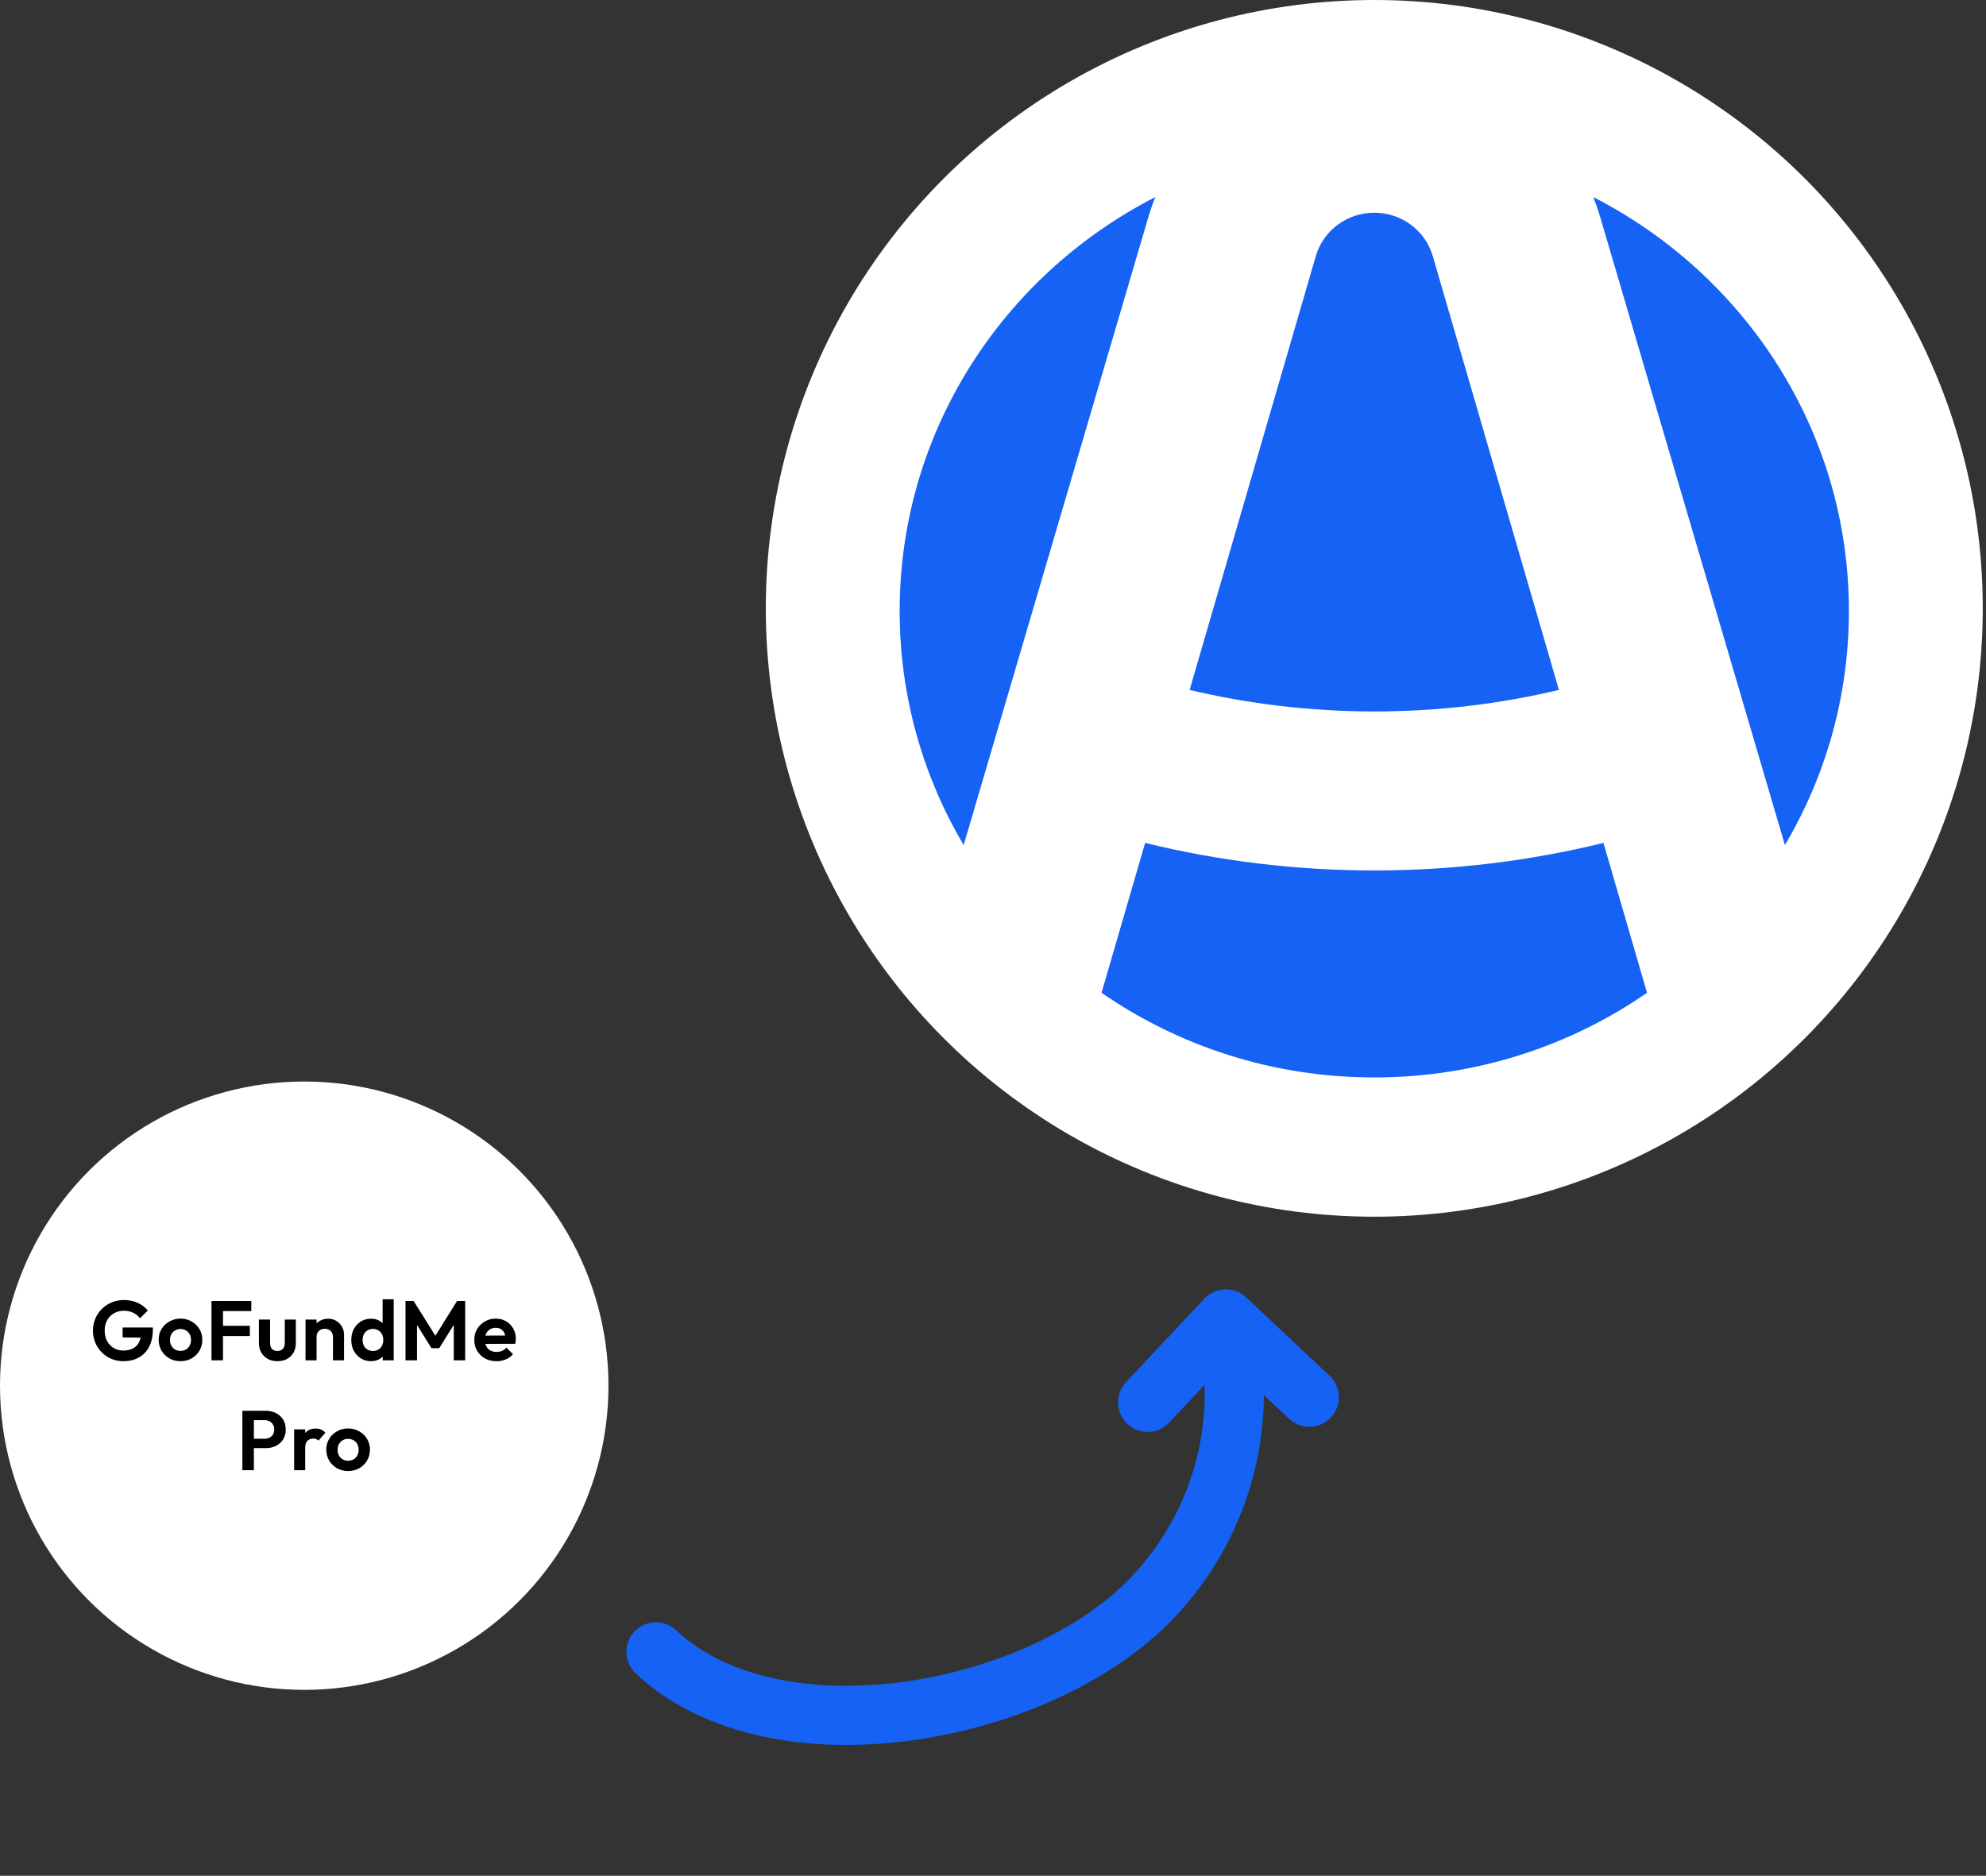
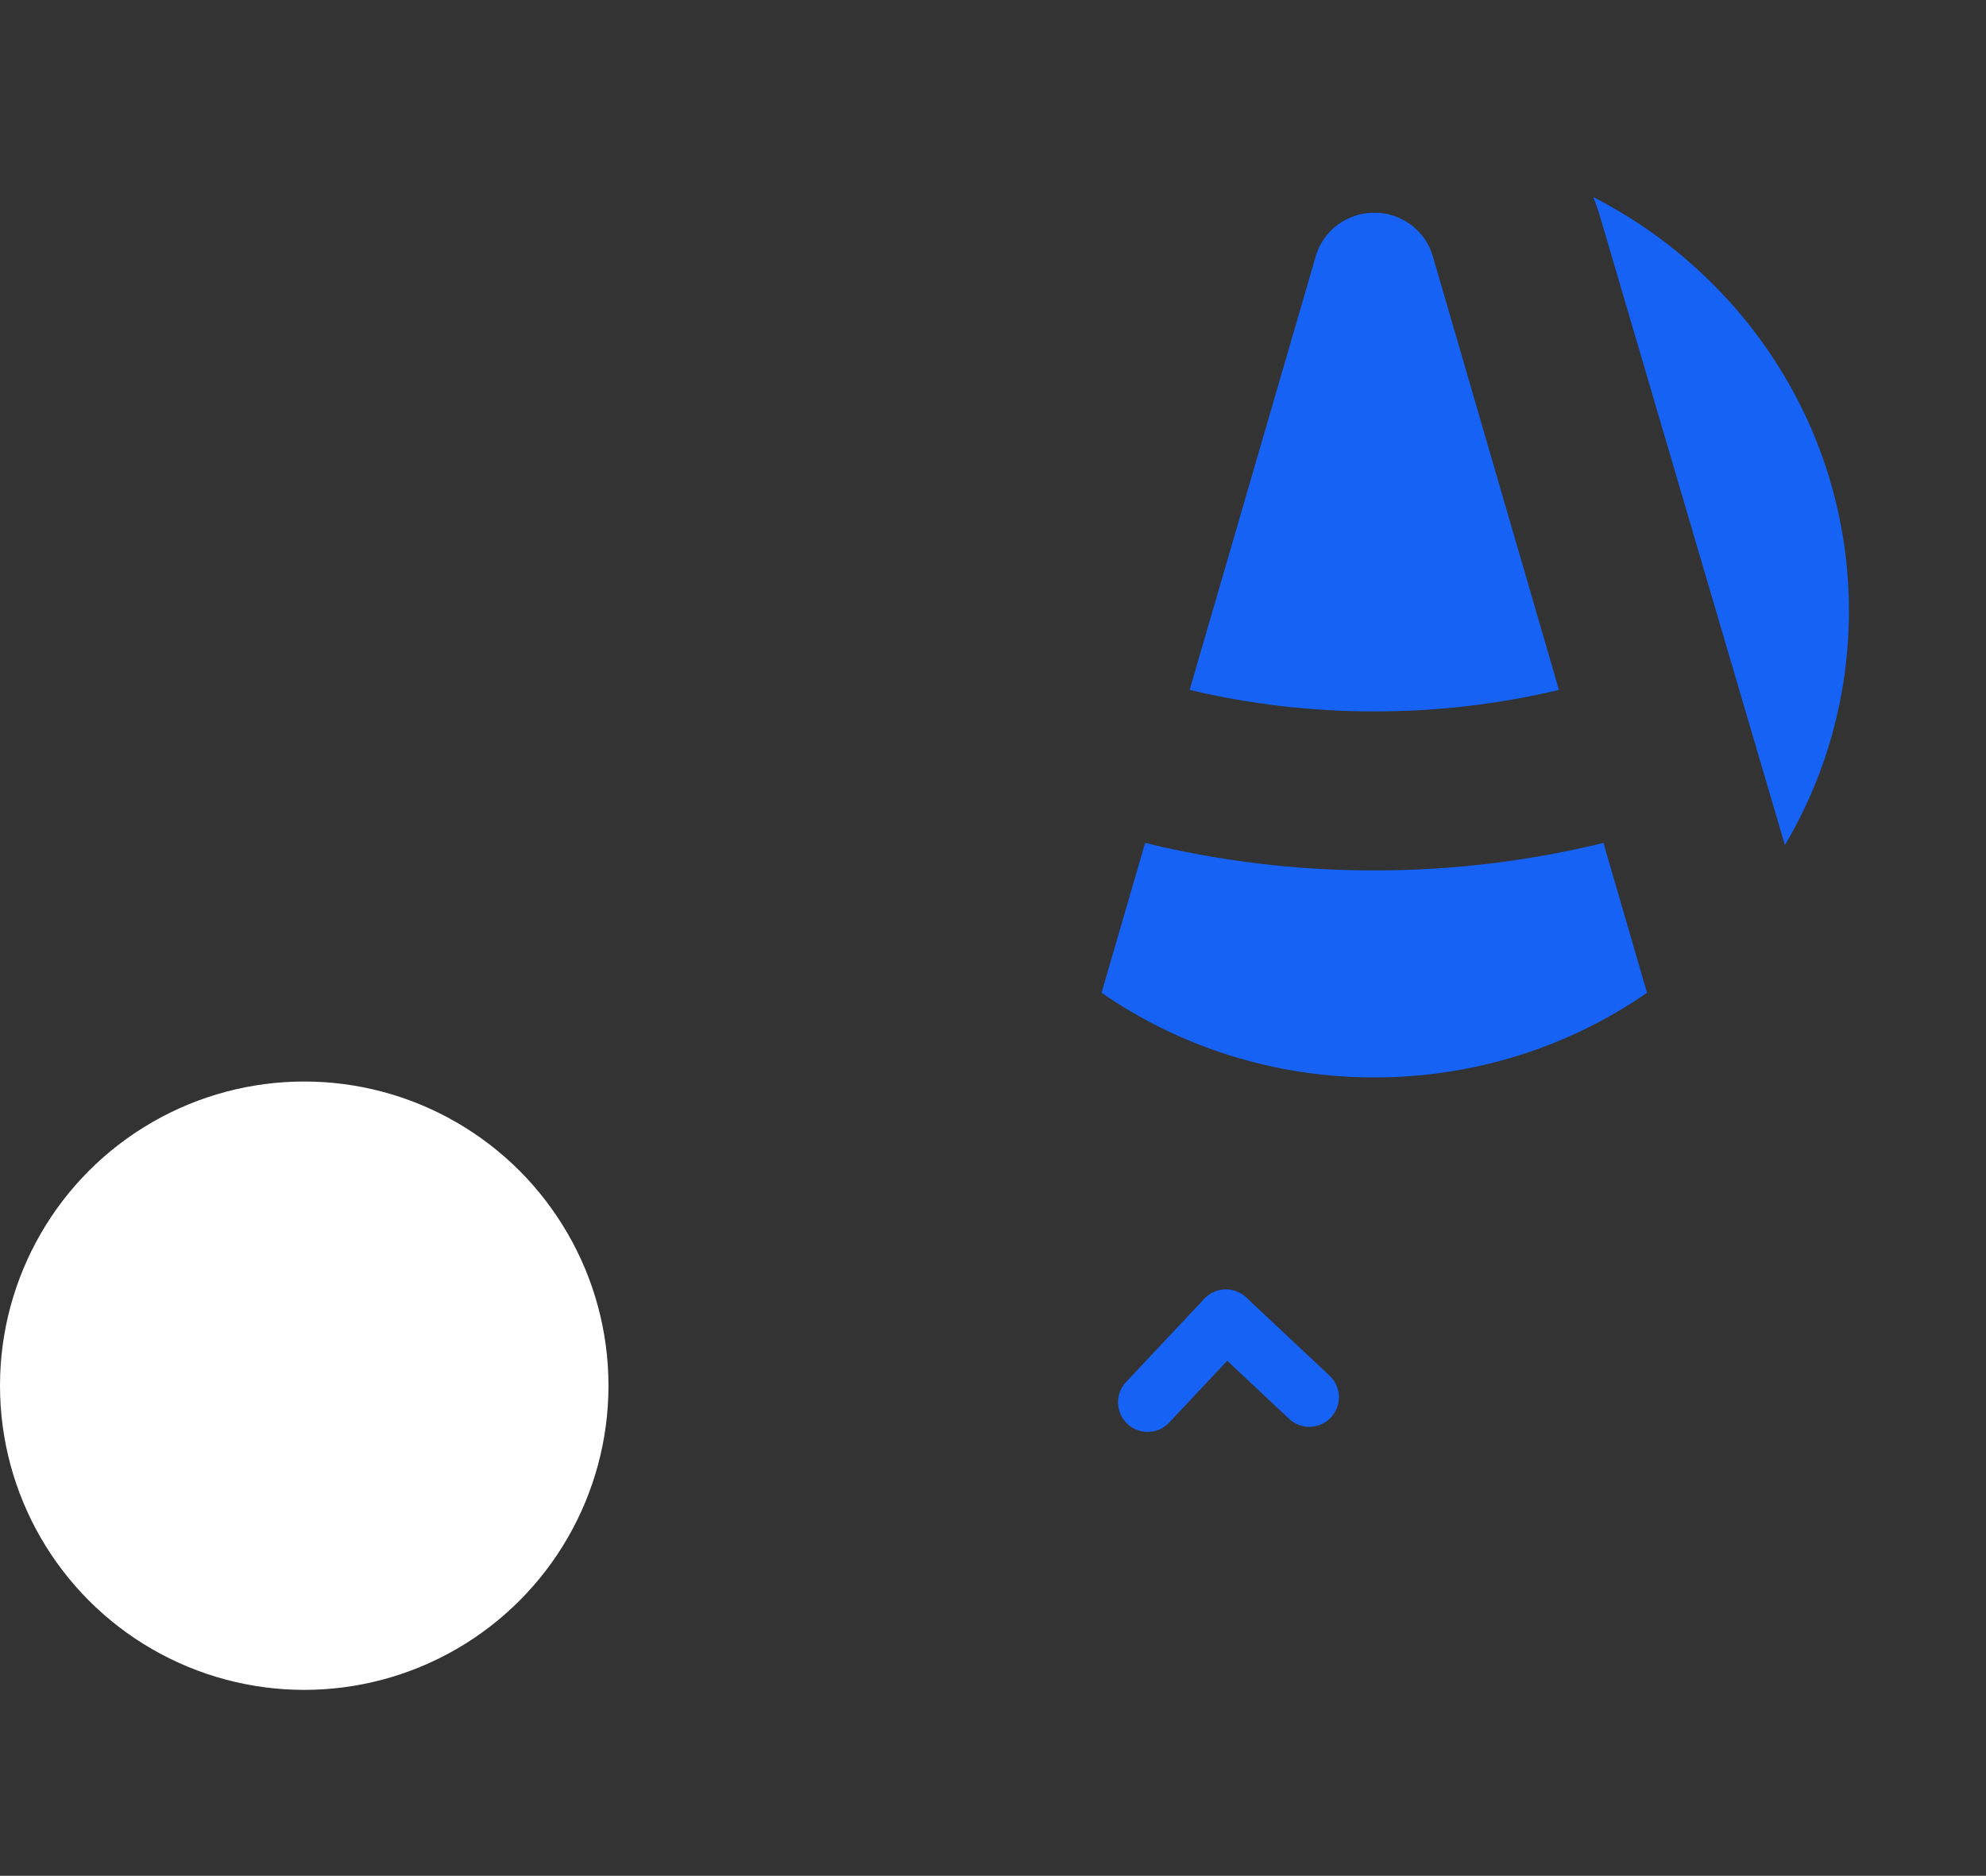
<svg xmlns="http://www.w3.org/2000/svg" width="235" height="222" viewBox="0 0 235 222" fill="none">
  <rect x="0" y="0" width="235" height="222" fill="#333333" stroke="none" />
-   <circle cx="162.617" cy="72" r="72" fill="white" />
  <path d="M130.344 117.497L135.502 99.759C144.19 101.889 153.274 103.019 162.617 103.019C171.96 103.019 181.044 101.889 189.733 99.759L194.89 117.497C185.76 123.81 174.629 127.517 162.617 127.517C150.605 127.517 139.475 123.81 130.344 117.497Z" fill="#1662F5" />
  <path d="M211.205 100.016C216.02 91.874 218.778 82.41 218.778 72.313C218.778 51.011 206.503 32.527 188.527 23.323C188.843 24.115 189.125 24.927 189.369 25.757L211.205 100.016Z" fill="#1662F5" />
-   <path d="M136.707 23.323C118.731 32.528 106.456 51.011 106.456 72.313C106.456 82.41 109.214 91.874 114.03 100.017L135.865 25.757C136.109 24.927 136.391 24.115 136.707 23.323Z" fill="#1662F5" />
  <path d="M162.617 25.172C159.412 25.172 156.592 27.263 155.699 30.301L140.767 81.653C147.766 83.317 155.082 84.201 162.617 84.201C170.152 84.201 177.468 83.317 184.467 81.653L169.536 30.301C168.642 27.263 165.822 25.172 162.617 25.172Z" fill="#1662F5" />
-   <path d="M144.985 156.185C147.824 167.431 145.048 179.843 136.518 188.925C123.211 203.093 91.785 208.807 77.617 195.5" stroke="#1662F5" stroke-width="7" stroke-linecap="round" stroke-linejoin="round" />
  <path d="M154.929 165.367L145.062 156.1L135.795 165.966" stroke="#1662F5" stroke-width="7" stroke-linecap="round" stroke-linejoin="round" />
  <circle cx="36" cy="164" r="36" fill="white" />
-   <path d="M14.599 161.1C14.099 161.1 13.629 161.01 13.189 160.83C12.756 160.643 12.373 160.383 12.039 160.05C11.713 159.717 11.456 159.333 11.269 158.9C11.089 158.46 10.999 157.987 10.999 157.48C10.999 156.967 11.093 156.493 11.279 156.06C11.466 155.62 11.726 155.237 12.059 154.91C12.393 154.577 12.783 154.32 13.229 154.14C13.676 153.953 14.159 153.86 14.679 153.86C15.259 153.86 15.793 153.97 16.279 154.19C16.766 154.403 17.169 154.707 17.489 155.1L16.569 156.02C16.349 155.733 16.076 155.513 15.749 155.36C15.423 155.207 15.063 155.13 14.669 155.13C14.223 155.13 13.826 155.23 13.479 155.43C13.139 155.623 12.873 155.897 12.679 156.25C12.486 156.597 12.389 157.003 12.389 157.47C12.389 157.937 12.483 158.35 12.669 158.71C12.863 159.063 13.123 159.34 13.449 159.54C13.783 159.74 14.163 159.84 14.589 159.84C15.029 159.84 15.406 159.76 15.719 159.6C16.033 159.433 16.273 159.193 16.439 158.88C16.606 158.56 16.689 158.17 16.689 157.71L17.579 158.32L14.509 158.29V157.11H18.089V157.3C18.089 158.14 17.939 158.843 17.639 159.41C17.339 159.97 16.926 160.393 16.399 160.68C15.879 160.96 15.279 161.1 14.599 161.1ZM21.363 161.1C20.876 161.1 20.436 160.99 20.043 160.77C19.656 160.543 19.346 160.24 19.113 159.86C18.886 159.473 18.773 159.043 18.773 158.57C18.773 158.097 18.886 157.673 19.113 157.3C19.339 156.92 19.649 156.62 20.043 156.4C20.436 156.173 20.872 156.06 21.352 156.06C21.846 156.06 22.286 156.173 22.672 156.4C23.066 156.62 23.376 156.92 23.602 157.3C23.829 157.673 23.942 158.097 23.942 158.57C23.942 159.043 23.829 159.473 23.602 159.86C23.376 160.24 23.066 160.543 22.672 160.77C22.286 160.99 21.849 161.1 21.363 161.1ZM21.352 159.88C21.599 159.88 21.816 159.827 22.003 159.72C22.196 159.607 22.343 159.453 22.442 159.26C22.549 159.06 22.602 158.833 22.602 158.58C22.602 158.327 22.549 158.103 22.442 157.91C22.336 157.717 22.189 157.567 22.003 157.46C21.816 157.347 21.599 157.29 21.352 157.29C21.113 157.29 20.899 157.347 20.712 157.46C20.526 157.567 20.379 157.717 20.273 157.91C20.166 158.103 20.113 158.327 20.113 158.58C20.113 158.833 20.166 159.06 20.273 159.26C20.379 159.453 20.526 159.607 20.712 159.72C20.899 159.827 21.113 159.88 21.352 159.88ZM25.026 161V153.97H26.386V161H25.026ZM26.026 158.12V156.91H29.566V158.12H26.026ZM26.026 155.17V153.97H29.736V155.17H26.026ZM32.827 161.1C32.4 161.1 32.02 161.01 31.687 160.83C31.36 160.65 31.104 160.4 30.917 160.08C30.73 159.76 30.637 159.39 30.637 158.97V156.17H31.957V158.94C31.957 159.14 31.99 159.313 32.057 159.46C32.124 159.6 32.224 159.707 32.357 159.78C32.49 159.853 32.647 159.89 32.827 159.89C33.1 159.89 33.314 159.807 33.467 159.64C33.62 159.473 33.697 159.24 33.697 158.94V156.17H35.007V158.97C35.007 159.397 34.914 159.77 34.727 160.09C34.547 160.41 34.29 160.66 33.957 160.84C33.63 161.013 33.254 161.1 32.827 161.1ZM39.4 161V158.23C39.4 157.943 39.31 157.71 39.13 157.53C38.95 157.35 38.717 157.26 38.43 157.26C38.244 157.26 38.077 157.3 37.93 157.38C37.784 157.46 37.667 157.573 37.58 157.72C37.5 157.867 37.46 158.037 37.46 158.23L36.95 157.97C36.95 157.59 37.03 157.26 37.19 156.98C37.357 156.693 37.584 156.47 37.87 156.31C38.164 156.15 38.494 156.07 38.86 156.07C39.214 156.07 39.53 156.16 39.81 156.34C40.09 156.513 40.31 156.743 40.47 157.03C40.63 157.31 40.71 157.613 40.71 157.94V161H39.4ZM36.15 161V156.17H37.46V161H36.15ZM43.906 161.1C43.459 161.1 43.059 160.99 42.706 160.77C42.352 160.55 42.072 160.25 41.865 159.87C41.666 159.49 41.566 159.063 41.566 158.59C41.566 158.11 41.666 157.68 41.865 157.3C42.072 156.92 42.349 156.62 42.696 156.4C43.049 156.18 43.452 156.07 43.906 156.07C44.252 156.07 44.562 156.14 44.836 156.28C45.115 156.42 45.339 156.617 45.505 156.87C45.679 157.117 45.772 157.397 45.785 157.71V159.43C45.772 159.743 45.682 160.027 45.516 160.28C45.349 160.533 45.126 160.733 44.846 160.88C44.566 161.027 44.252 161.1 43.906 161.1ZM44.126 159.89C44.372 159.89 44.586 159.837 44.766 159.73C44.952 159.617 45.096 159.463 45.196 159.27C45.302 159.07 45.355 158.84 45.355 158.58C45.355 158.327 45.302 158.103 45.196 157.91C45.096 157.71 44.952 157.557 44.766 157.45C44.586 157.337 44.376 157.28 44.136 157.28C43.889 157.28 43.672 157.337 43.486 157.45C43.306 157.563 43.162 157.717 43.056 157.91C42.956 158.103 42.906 158.327 42.906 158.58C42.906 158.84 42.956 159.07 43.056 159.27C43.162 159.463 43.309 159.617 43.495 159.73C43.682 159.837 43.892 159.89 44.126 159.89ZM46.586 161H45.285V159.7L45.495 158.52L45.276 157.36V153.77H46.586V161ZM47.984 161V153.97H48.944L51.794 158.53H51.245L54.084 153.97H55.044V161H53.694V156.3L53.955 156.38L51.974 159.56H51.054L49.075 156.38L49.344 156.3V161H47.984ZM58.751 161.1C58.244 161.1 57.794 160.993 57.401 160.78C57.007 160.56 56.694 160.26 56.461 159.88C56.234 159.5 56.12 159.067 56.12 158.58C56.12 158.1 56.23 157.673 56.45 157.3C56.677 156.92 56.984 156.62 57.371 156.4C57.757 156.173 58.187 156.06 58.66 156.06C59.127 156.06 59.537 156.167 59.891 156.38C60.251 156.587 60.531 156.873 60.731 157.24C60.937 157.6 61.041 158.01 61.041 158.47C61.041 158.557 61.034 158.647 61.021 158.74C61.014 158.827 60.997 158.927 60.971 159.04L56.91 159.05V158.07L60.361 158.06L59.831 158.47C59.817 158.183 59.764 157.943 59.671 157.75C59.584 157.557 59.454 157.41 59.281 157.31C59.114 157.203 58.907 157.15 58.66 157.15C58.401 157.15 58.174 157.21 57.981 157.33C57.787 157.443 57.637 157.607 57.531 157.82C57.431 158.027 57.381 158.273 57.381 158.56C57.381 158.853 57.434 159.11 57.541 159.33C57.654 159.543 57.814 159.71 58.02 159.83C58.227 159.943 58.467 160 58.741 160C58.987 160 59.211 159.96 59.411 159.88C59.611 159.793 59.784 159.667 59.931 159.5L60.701 160.27C60.467 160.543 60.181 160.75 59.841 160.89C59.507 161.03 59.144 161.1 58.751 161.1ZM29.68 171.39V170.28H31.311C31.524 170.28 31.717 170.237 31.89 170.15C32.064 170.063 32.2 169.94 32.3 169.78C32.401 169.613 32.45 169.413 32.45 169.18C32.45 168.953 32.401 168.757 32.3 168.59C32.2 168.423 32.064 168.297 31.89 168.21C31.717 168.123 31.524 168.08 31.311 168.08H29.68V166.97H31.451C31.897 166.97 32.297 167.06 32.651 167.24C33.011 167.42 33.294 167.677 33.501 168.01C33.707 168.337 33.81 168.727 33.81 169.18C33.81 169.633 33.707 170.027 33.501 170.36C33.294 170.687 33.011 170.94 32.651 171.12C32.297 171.3 31.897 171.39 31.451 171.39H29.68ZM28.68 174V166.97H30.041V174H28.68ZM34.803 174V169.17H36.113V174H34.803ZM36.113 171.33L35.603 170.99C35.663 170.397 35.836 169.93 36.123 169.59C36.409 169.243 36.823 169.07 37.363 169.07C37.596 169.07 37.806 169.11 37.993 169.19C38.179 169.263 38.349 169.387 38.503 169.56L37.683 170.5C37.609 170.42 37.519 170.36 37.413 170.32C37.313 170.28 37.196 170.26 37.063 170.26C36.783 170.26 36.553 170.35 36.373 170.53C36.199 170.703 36.113 170.97 36.113 171.33ZM41.196 174.1C40.709 174.1 40.269 173.99 39.876 173.77C39.489 173.543 39.179 173.24 38.946 172.86C38.719 172.473 38.606 172.043 38.606 171.57C38.606 171.097 38.719 170.673 38.946 170.3C39.173 169.92 39.483 169.62 39.876 169.4C40.269 169.173 40.706 169.06 41.186 169.06C41.679 169.06 42.119 169.173 42.506 169.4C42.899 169.62 43.209 169.92 43.436 170.3C43.663 170.673 43.776 171.097 43.776 171.57C43.776 172.043 43.663 172.473 43.436 172.86C43.209 173.24 42.899 173.543 42.506 173.77C42.119 173.99 41.683 174.1 41.196 174.1ZM41.186 172.88C41.433 172.88 41.649 172.827 41.836 172.72C42.029 172.607 42.176 172.453 42.276 172.26C42.383 172.06 42.436 171.833 42.436 171.58C42.436 171.327 42.383 171.103 42.276 170.91C42.169 170.717 42.023 170.567 41.836 170.46C41.649 170.347 41.433 170.29 41.186 170.29C40.946 170.29 40.733 170.347 40.546 170.46C40.359 170.567 40.213 170.717 40.106 170.91C39.999 171.103 39.946 171.327 39.946 171.58C39.946 171.833 39.999 172.06 40.106 172.26C40.213 172.453 40.359 172.607 40.546 172.72C40.733 172.827 40.946 172.88 41.186 172.88Z" fill="black" />
</svg>